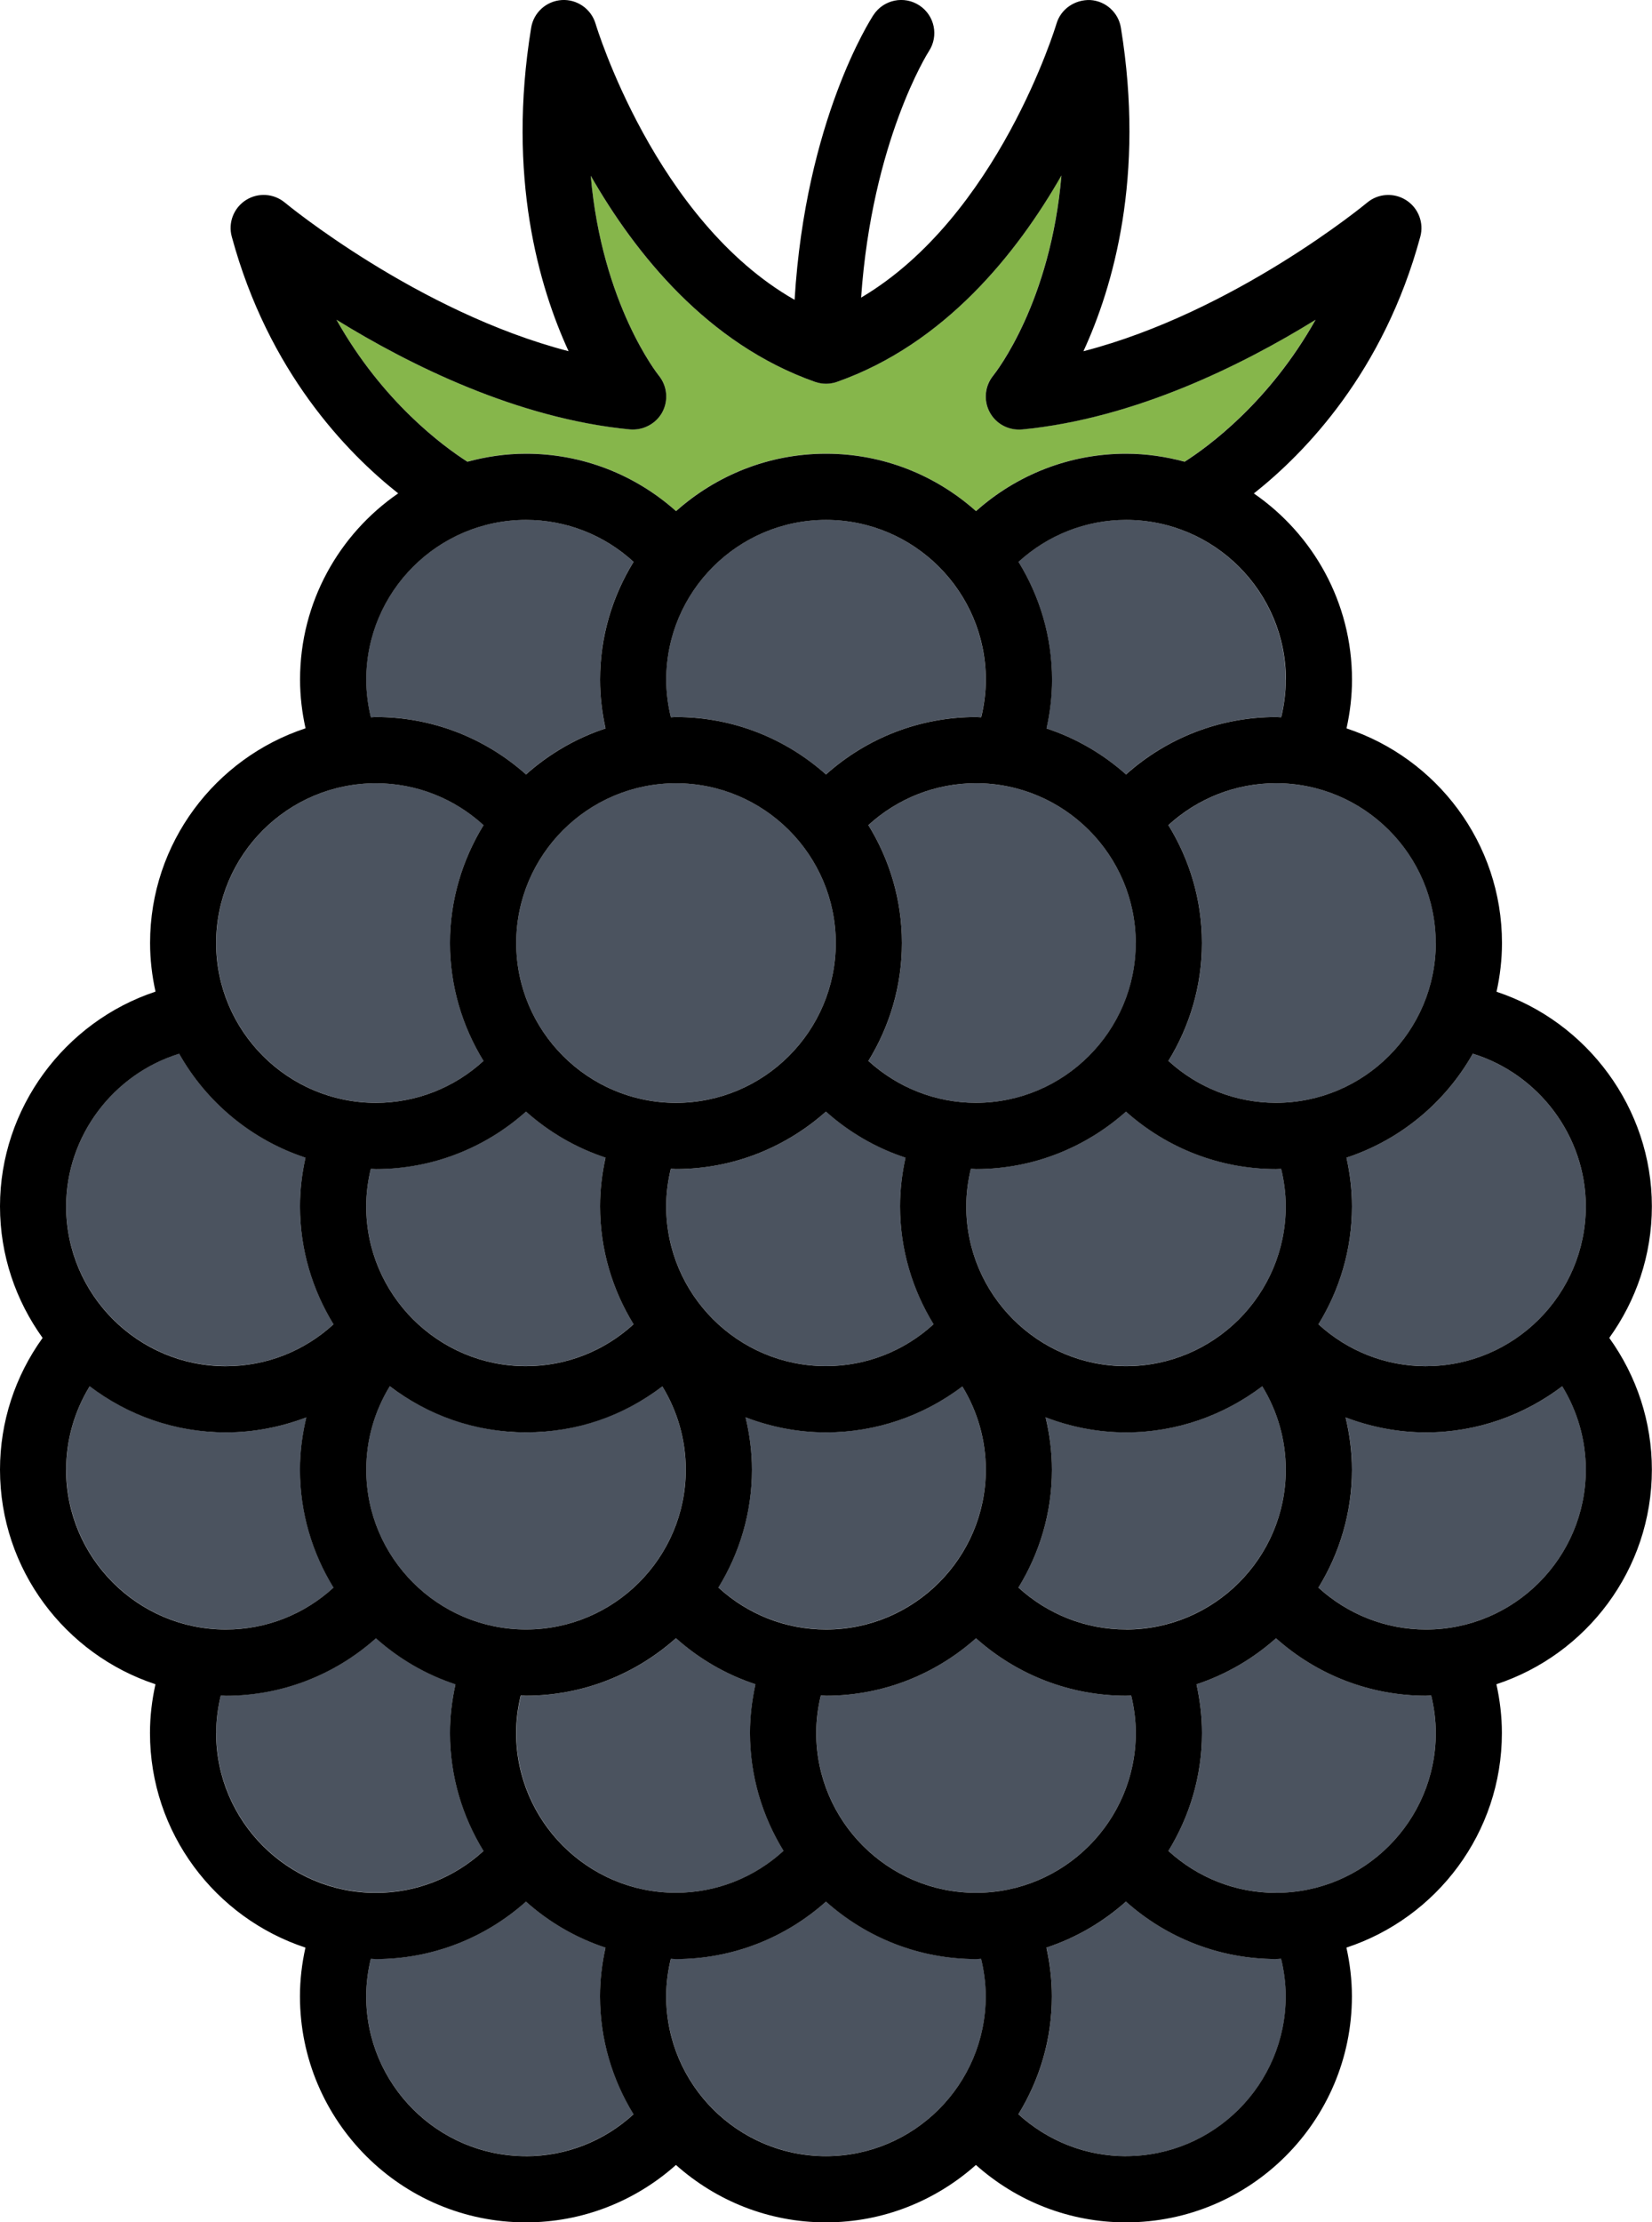
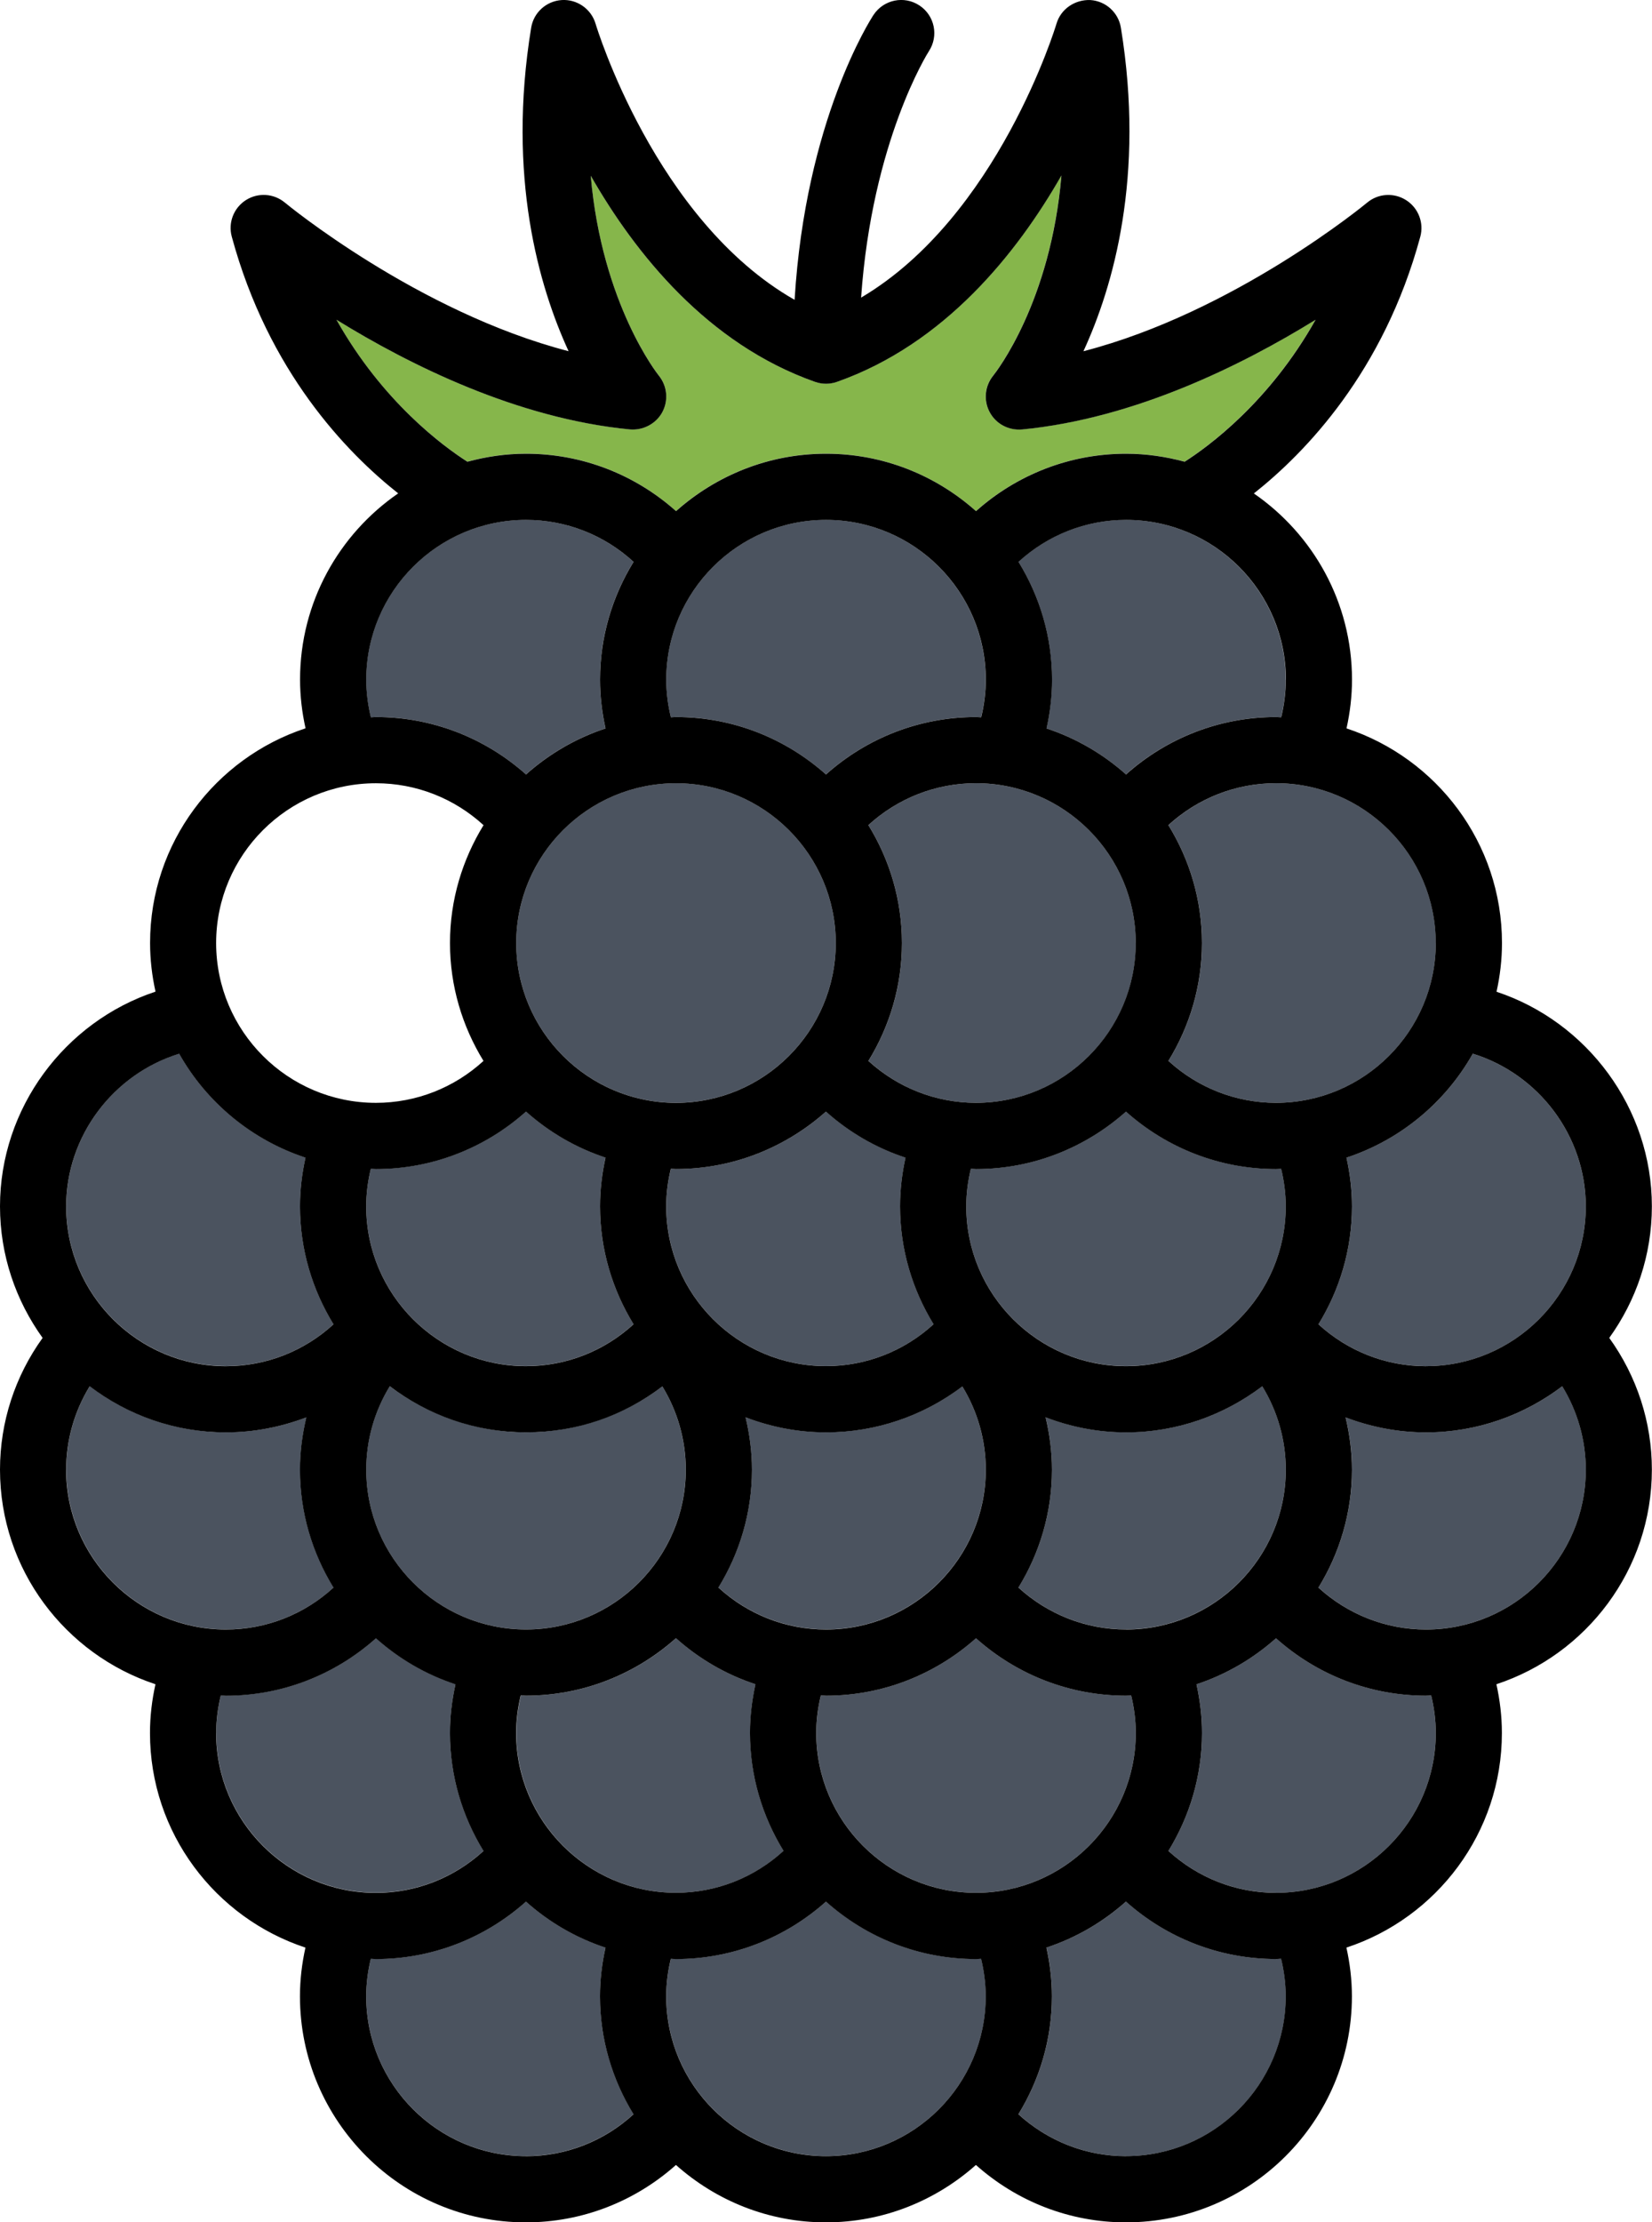
<svg xmlns="http://www.w3.org/2000/svg" id="Layer_2" data-name="Layer 2" viewBox="0 0 379.57 510.51">
  <defs>
    <style> .cls-1 { fill: #86b64b; } .cls-2 { fill: #4b535f; } </style>
  </defs>
  <g id="Layer_1-2" data-name="Layer 1">
    <g>
      <path class="cls-2" d="m224.25,434.81c20.24,0,36.71-16.47,36.71-36.71,0-2.94-.38-5.82-1.06-8.63-.4,0-.78.06-1.18.06-12.88,0-25.03-4.77-34.47-13.19-9.18,8.18-21.23,13.19-34.46,13.19-.4,0-.78-.06-1.18-.07-.68,2.81-1.06,5.7-1.06,8.64,0,20.24,16.47,36.71,36.71,36.71Z" />
      <path class="cls-2" d="m155.32,434.81c9.27,0,18-3.48,24.72-9.63-4.85-7.89-7.7-17.15-7.7-27.08,0-3.8.45-7.54,1.26-11.19-6.74-2.21-12.93-5.81-18.27-10.58-9.18,8.18-21.23,13.2-34.46,13.2-.4,0-.79-.05-1.18-.06-.68,2.81-1.06,5.69-1.06,8.63,0,20.24,16.47,36.71,36.71,36.71Z" />
      <path class="cls-2" d="m294.36,268.48c-.4,0-.78.06-1.18.06-12.88,0-25.03-4.77-34.47-13.19-9.18,8.18-21.23,13.19-34.46,13.19-.4,0-.78-.06-1.18-.07-.68,2.81-1.06,5.69-1.06,8.64,0,20.24,16.47,36.71,36.71,36.71s36.71-16.47,36.71-36.71c0-2.94-.38-5.82-1.06-8.63Z" />
      <path class="cls-2" d="m258.72,119.42c-9.26,0-18,3.48-24.72,9.64,4.85,7.89,7.7,17.15,7.7,27.07,0,3.81-.45,7.54-1.26,11.2,6.83,2.25,13.01,5.89,18.26,10.57,9.44-8.42,21.59-13.19,34.47-13.19.4,0,.78.05,1.18.06.68-2.81,1.06-5.7,1.06-8.64,0-20.24-16.47-36.71-36.71-36.71Z" />
      <path class="cls-2" d="m295.43,337.61c0-6.84-1.9-13.44-5.41-19.17-8.71,6.62-19.54,10.59-31.3,10.59-6.51,0-12.73-1.26-18.48-3.46.93,3.91,1.46,7.94,1.46,12.03,0,9.93-2.85,19.18-7.7,27.08,6.72,6.15,15.46,9.63,24.72,9.63,20.24,0,36.71-16.47,36.71-36.71Z" />
      <path class="cls-2" d="m120.85,374.32c20.24,0,36.71-16.47,36.71-36.71,0-6.83-1.89-13.41-5.39-19.13-8.92,6.77-19.84,10.55-31.32,10.55s-22.58-3.98-31.3-10.59c-3.51,5.72-5.41,12.32-5.41,19.17,0,20.24,16.47,36.71,36.71,36.71Z" />
      <path class="cls-2" d="m189.78,255.35c-9.18,8.18-21.23,13.19-34.46,13.19-.4,0-.79-.05-1.18-.06-.68,2.81-1.06,5.69-1.06,8.63,0,20.24,16.47,36.71,36.71,36.71,9.27,0,18-3.48,24.72-9.63-4.85-7.89-7.7-17.15-7.7-27.08,0-3.8.45-7.54,1.25-11.19-6.74-2.21-12.93-5.81-18.28-10.58Z" />
      <path class="cls-1" d="m107.38,106.05c4.3-1.16,8.81-1.84,13.47-1.84,12.88,0,25.03,4.77,34.47,13.19,9.18-8.18,21.23-13.19,34.46-13.19s25.28,5.02,34.46,13.19c9.44-8.42,21.59-13.19,34.47-13.19,4.67,0,9.17.68,13.47,1.84,5.54-3.54,19.47-13.74,30.08-32.61-16.81,10.39-41.55,22.7-67.44,25.2-3.06.25-5.99-1.28-7.44-3.98-1.45-2.71-1.12-6.02.82-8.4.68-.84,13.2-16.85,15.67-45.97-10.24,17.93-26.85,38.71-51.57,47.41-1.64.58-3.42.58-5.05,0-24.69-8.7-41.29-29.43-51.53-47.35,2.57,29.53,15.46,45.69,15.63,45.9,1.94,2.38,2.27,5.69.82,8.4-1.45,2.71-4.41,4.24-7.44,3.98-25.89-2.5-50.63-14.81-67.44-25.2,10.6,18.87,24.54,29.07,30.08,32.61Z" />
      <path class="cls-2" d="m268.46,189.55c4.85,7.9,7.71,17.15,7.71,27.08s-2.85,19.18-7.7,27.08c6.72,6.15,15.45,9.63,24.72,9.63,20.24,0,36.71-16.47,36.71-36.71s-16.47-36.71-36.71-36.71c-9.27,0-18,3.48-24.72,9.63Z" />
      <path class="cls-2" d="m85.2,268.48c-.68,2.81-1.06,5.69-1.06,8.63,0,20.24,16.47,36.71,36.71,36.71,9.27,0,18-3.48,24.72-9.63-4.85-7.89-7.7-17.15-7.7-27.08,0-3.8.45-7.54,1.26-11.2-6.83-2.25-13.01-5.89-18.27-10.57-9.44,8.42-21.59,13.19-34.47,13.19-.4,0-.79-.05-1.18-.06Z" />
      <path class="cls-2" d="m260.96,216.63c0-20.24-16.47-36.71-36.71-36.71-9.27,0-18,3.48-24.72,9.63,4.85,7.9,7.71,17.15,7.71,27.08s-2.85,19.18-7.7,27.08c6.72,6.15,15.45,9.63,24.72,9.63,20.24,0,36.71-16.47,36.71-36.71Z" />
      <path class="cls-2" d="m189.78,119.42c-20.24,0-36.71,16.47-36.71,36.71,0,2.94.38,5.83,1.06,8.64.4,0,.78-.06,1.18-.06,13.23,0,25.28,5.02,34.46,13.19,9.44-8.42,21.59-13.19,34.47-13.19.4,0,.79.05,1.18.06.68-2.81,1.06-5.69,1.06-8.64,0-20.24-16.47-36.71-36.71-36.71Z" />
      <path class="cls-2" d="m118.61,216.63c0,20.24,16.47,36.71,36.71,36.71s36.71-16.47,36.71-36.71-16.47-36.71-36.71-36.71-36.71,16.47-36.71,36.71Z" />
      <path class="cls-2" d="m226.49,337.61c0-6.83-1.89-13.41-5.39-19.13-8.92,6.78-19.84,10.55-31.32,10.55-6.52,0-12.73-1.26-18.48-3.46.93,3.91,1.46,7.93,1.46,12.03,0,9.93-2.85,19.18-7.7,27.07,6.72,6.15,15.46,9.64,24.72,9.64,20.24,0,36.71-16.47,36.71-36.71Z" />
      <path class="cls-2" d="m224.25,450.02c-13.23,0-25.28-5.02-34.46-13.19-9.44,8.42-21.58,13.19-34.47,13.19-.4,0-.79-.05-1.18-.06-.68,2.81-1.06,5.69-1.06,8.63,0,20.24,16.47,36.71,36.71,36.71s36.71-16.47,36.71-36.71c0-2.94-.38-5.82-1.06-8.63-.4,0-.78.06-1.18.06Z" />
      <path class="cls-2" d="m327.65,329.04c-6.42,0-12.65-1.23-18.47-3.44.93,3.9,1.46,7.92,1.46,12.02,0,9.93-2.85,19.18-7.7,27.08,6.72,6.15,15.45,9.63,24.72,9.63,20.24,0,36.71-16.47,36.71-36.71,0-6.85-1.9-13.44-5.42-19.17-8.71,6.62-19.54,10.59-31.3,10.59Z" />
      <path class="cls-2" d="m293.18,450.02c-12.88,0-25.03-4.77-34.47-13.19-5.25,4.68-11.44,8.32-18.27,10.57.81,3.66,1.26,7.39,1.26,11.2,0,9.93-2.85,19.18-7.7,27.08,6.72,6.15,15.46,9.63,24.72,9.63,20.24,0,36.71-16.47,36.71-36.71,0-2.94-.38-5.82-1.06-8.63-.4,0-.78.06-1.18.06Z" />
      <path class="cls-2" d="m327.65,389.53c-12.88,0-25.03-4.77-34.47-13.19-5.25,4.68-11.44,8.32-18.27,10.57.81,3.66,1.26,7.39,1.26,11.2,0,9.93-2.85,19.18-7.71,27.08,6.72,6.15,15.45,9.63,24.72,9.63,20.24,0,36.71-16.47,36.71-36.71,0-2.94-.38-5.83-1.06-8.63-.4,0-.78.06-1.18.06Z" />
      <path class="cls-2" d="m338.4,242.05c-6.31,11.19-16.64,19.8-29.03,23.88.81,3.66,1.26,7.39,1.26,11.2,0,9.93-2.85,19.18-7.7,27.08,6.72,6.15,15.45,9.63,24.72,9.63,20.24,0,36.71-16.47,36.71-36.71,0-16.2-10.85-30.41-25.96-35.07Z" />
      <path class="cls-2" d="m111.1,425.18c-4.85-7.9-7.7-17.15-7.7-27.08,0-3.8.45-7.54,1.26-11.2-6.83-2.25-13.01-5.89-18.27-10.57-9.44,8.42-21.59,13.19-34.47,13.19-.4,0-.79-.05-1.18-.06-.68,2.81-1.06,5.69-1.06,8.63,0,20.24,16.47,36.71,36.71,36.71,9.26,0,18-3.48,24.72-9.63Z" />
      <path class="cls-2" d="m51.92,313.83c9.27,0,18-3.48,24.72-9.63-4.85-7.89-7.7-17.15-7.7-27.08,0-3.8.45-7.54,1.26-11.2-12.39-4.08-22.71-12.69-29.03-23.88-15.11,4.66-25.96,18.87-25.96,35.07,0,20.24,16.47,36.71,36.71,36.71Z" />
-       <path class="cls-2" d="m86.38,253.34c9.26,0,18-3.48,24.72-9.63-4.85-7.9-7.7-17.15-7.7-27.08s2.85-19.18,7.71-27.08c-6.72-6.15-15.45-9.63-24.72-9.63-20.24,0-36.71,16.47-36.71,36.71s16.47,36.71,36.71,36.71Z" />
      <path class="cls-2" d="m139.12,447.4c-6.83-2.25-13.01-5.89-18.27-10.57-9.44,8.42-21.59,13.19-34.47,13.19-.4,0-.79-.05-1.18-.06-.68,2.81-1.06,5.69-1.06,8.63,0,20.24,16.47,36.71,36.71,36.71,9.26,0,18-3.49,24.72-9.63-4.85-7.9-7.7-17.15-7.7-27.08,0-3.8.45-7.54,1.26-11.2Z" />
      <path class="cls-2" d="m76.64,364.69c-4.85-7.9-7.7-17.15-7.7-27.08,0-4.09.53-8.11,1.46-12.02-5.82,2.22-12.05,3.44-18.47,3.44-11.76,0-22.58-3.98-31.3-10.59-3.51,5.72-5.41,12.32-5.41,19.17,0,20.24,16.47,36.71,36.71,36.71,9.27,0,18-3.48,24.72-9.63Z" />
      <path class="cls-2" d="m86.38,164.71c12.89,0,25.03,4.77,34.47,13.19,5.25-4.68,11.44-8.32,18.27-10.57-.81-3.66-1.26-7.4-1.26-11.2,0-9.93,2.85-19.18,7.7-27.07-6.72-6.15-15.46-9.64-24.72-9.64-20.24,0-36.71,16.47-36.71,36.71,0,2.94.38,5.83,1.06,8.64.4,0,.78-.06,1.18-.06Z" />
      <path d="m343.85,227.82c.8-3.61,1.25-7.35,1.25-11.19,0-22.97-15.01-42.47-35.72-49.3.81-3.66,1.26-7.4,1.26-11.2,0-17.73-8.94-33.39-22.55-42.77,11.87-9.4,29.84-27.97,38.24-58.98.87-3.2-.44-6.6-3.24-8.39-2.8-1.79-6.43-1.57-8.97.56-.35.29-30.46,25.16-65.19,34.14,6.83-14.82,14.18-40.1,8.61-74.32-.57-3.5-3.49-6.14-7.03-6.36-3.53-.13-6.77,2.04-7.77,5.44-.14.49-13.43,44.34-44.89,62.92,2.51-35.98,15.37-56.29,15.57-56.6,2.3-3.5,1.34-8.2-2.16-10.51-3.5-2.32-8.21-1.36-10.54,2.14-.69,1.05-15.65,24.23-18.15,65.48-32.07-18.28-45.59-62.93-45.73-63.43-1.01-3.4-4.25-5.66-7.77-5.44-3.54.23-6.46,2.86-7.03,6.36-5.58,34.21,1.78,59.49,8.6,74.31-34.67-8.99-64.85-33.85-65.19-34.14-2.55-2.12-6.18-2.35-8.97-.56-2.79,1.79-4.1,5.19-3.23,8.38,8.4,31.01,26.36,49.58,38.24,58.98-13.6,9.37-22.55,25.04-22.55,42.77,0,3.81.45,7.54,1.26,11.2-20.71,6.82-35.72,26.33-35.72,49.3,0,3.85.45,7.58,1.25,11.19C14.86,234.72,0,254.56,0,277.12c0,11.28,3.66,21.7,9.79,30.23-6.32,8.78-9.79,19.3-9.79,30.26,0,22.97,15.01,42.47,35.72,49.3-.81,3.66-1.26,7.39-1.26,11.2,0,22.97,15.01,42.47,35.72,49.3-.81,3.66-1.26,7.39-1.26,11.2,0,28.63,23.29,51.92,51.92,51.92,12.88,0,25.03-4.77,34.47-13.19,9.18,8.18,21.23,13.19,34.46,13.19s25.28-5.02,34.46-13.19c9.44,8.42,21.59,13.19,34.47,13.19,28.63,0,51.92-23.29,51.92-51.92,0-3.8-.45-7.54-1.26-11.2,20.71-6.82,35.72-26.33,35.72-49.3,0-3.8-.45-7.54-1.26-11.2,20.71-6.82,35.72-26.33,35.72-49.3,0-10.97-3.47-21.48-9.79-30.26,6.14-8.53,9.79-18.95,9.79-30.23,0-22.56-14.86-42.4-35.72-49.3Zm-13.96-11.19c0,20.24-16.47,36.71-36.71,36.71-9.26,0-18-3.48-24.72-9.63,4.85-7.9,7.7-17.15,7.7-27.08s-2.85-19.18-7.71-27.08c6.72-6.15,15.45-9.63,24.72-9.63,20.24,0,36.71,16.47,36.71,36.71Zm-115.39,87.57c-6.72,6.15-15.45,9.63-24.72,9.63-20.24,0-36.71-16.47-36.71-36.71,0-2.94.38-5.82,1.06-8.63.4,0,.78.06,1.18.06,13.23,0,25.28-5.02,34.46-13.19,5.34,4.77,11.54,8.37,18.28,10.58-.8,3.65-1.25,7.39-1.25,11.19,0,9.93,2.85,19.18,7.7,27.08Zm-14.97-60.49c4.85-7.9,7.7-17.15,7.7-27.08s-2.85-19.18-7.71-27.08c6.72-6.15,15.45-9.63,24.72-9.63,20.24,0,36.71,16.47,36.71,36.71s-16.47,36.71-36.71,36.71c-9.26,0-18-3.49-24.72-9.63Zm25.9-78.93c-.4,0-.78-.06-1.18-.06-12.89,0-25.03,4.77-34.47,13.19-9.18-8.18-21.23-13.19-34.46-13.19-.4,0-.78.05-1.18.06-.68-2.81-1.06-5.7-1.06-8.64,0-20.24,16.47-36.71,36.71-36.71s36.71,16.47,36.71,36.71c0,2.94-.38,5.83-1.06,8.64Zm-70.11,15.15c20.24,0,36.71,16.47,36.71,36.71s-16.47,36.71-36.71,36.71-36.71-16.47-36.71-36.71,16.47-36.71,36.71-36.71Zm-34.46,75.43c5.25,4.68,11.44,8.32,18.27,10.57-.81,3.66-1.26,7.39-1.26,11.2,0,9.93,2.85,19.18,7.7,27.08-6.72,6.15-15.45,9.63-24.72,9.63-20.24,0-36.71-16.47-36.71-36.71,0-2.94.38-5.82,1.06-8.63.4,0,.78.06,1.18.06,12.88,0,25.03-4.77,34.47-13.19Zm-31.3,63.09c8.71,6.62,19.54,10.59,31.3,10.59s22.4-3.78,31.32-10.55c3.5,5.72,5.39,12.3,5.39,19.13,0,20.24-16.47,36.71-36.71,36.71s-36.71-16.47-36.71-36.71c0-6.84,1.9-13.44,5.41-19.17Zm30.11,71.02c.4,0,.78.06,1.18.06,13.23,0,25.28-5.02,34.46-13.2,5.34,4.77,11.54,8.37,18.27,10.58-.8,3.66-1.26,7.39-1.26,11.19,0,9.93,2.85,19.18,7.7,27.08-6.72,6.15-15.45,9.63-24.72,9.63-20.24,0-36.71-16.47-36.71-36.71,0-2.94.38-5.82,1.06-8.63Zm45.4-24.78c4.85-7.89,7.7-17.15,7.7-27.07,0-4.1-.53-8.12-1.46-12.03,5.75,2.2,11.96,3.46,18.48,3.46,11.48,0,22.39-3.78,31.32-10.55,3.5,5.72,5.39,12.3,5.39,19.13,0,20.24-16.47,36.71-36.71,36.71-9.26,0-18-3.48-24.72-9.64Zm23.54,24.78c.4,0,.78.07,1.18.07,13.23,0,25.28-5.02,34.46-13.19,9.44,8.42,21.59,13.19,34.47,13.19.4,0,.79-.05,1.18-.06.68,2.81,1.06,5.69,1.06,8.63,0,20.24-16.47,36.71-36.71,36.71s-36.71-16.47-36.71-36.71c0-2.94.38-5.83,1.06-8.64Zm70.11-15.14c-9.26,0-18-3.49-24.72-9.63,4.85-7.9,7.7-17.15,7.7-27.08,0-4.1-.53-8.12-1.46-12.03,5.75,2.2,11.96,3.46,18.48,3.46,11.76,0,22.58-3.98,31.3-10.59,3.51,5.73,5.41,12.32,5.41,19.17,0,20.24-16.47,36.71-36.71,36.71Zm0-60.49c-20.24,0-36.71-16.47-36.71-36.71,0-2.95.38-5.83,1.06-8.64.4,0,.78.07,1.18.07,13.23,0,25.28-5.02,34.46-13.19,9.44,8.42,21.59,13.19,34.47,13.19.4,0,.79-.05,1.18-.06.68,2.81,1.06,5.69,1.06,8.63,0,20.24-16.47,36.71-36.71,36.71Zm36.71-157.7c0,2.94-.38,5.83-1.06,8.64-.4,0-.78-.06-1.18-.06-12.89,0-25.03,4.77-34.47,13.19-5.25-4.68-11.44-8.32-18.26-10.57.81-3.66,1.26-7.39,1.26-11.2,0-9.93-2.85-19.18-7.7-27.07,6.72-6.15,15.46-9.64,24.72-9.64,20.24,0,36.71,16.47,36.71,36.71ZM77.3,73.45c16.81,10.39,41.55,22.7,67.44,25.2,3.02.25,5.99-1.28,7.44-3.98,1.45-2.71,1.12-6.02-.82-8.4-.17-.21-13.06-16.37-15.63-45.9,10.24,17.91,26.84,38.65,51.53,47.35,1.64.58,3.42.58,5.05,0,24.72-8.71,41.33-29.49,51.57-47.41-2.47,29.12-14.99,45.12-15.67,45.97-1.94,2.38-2.27,5.69-.82,8.4,1.45,2.71,4.37,4.24,7.44,3.98,25.89-2.5,50.63-14.81,67.44-25.2-10.6,18.87-24.54,29.07-30.08,32.61-4.3-1.16-8.81-1.84-13.47-1.84-12.88,0-25.03,4.77-34.47,13.19-9.18-8.18-21.23-13.19-34.46-13.19s-25.28,5.02-34.46,13.19c-9.44-8.42-21.59-13.19-34.47-13.19-4.67,0-9.17.68-13.47,1.84-5.54-3.54-19.47-13.74-30.08-32.61Zm43.55,45.98c9.26,0,18,3.48,24.72,9.64-4.85,7.89-7.7,17.15-7.7,27.07,0,3.81.45,7.54,1.26,11.2-6.83,2.25-13.01,5.89-18.27,10.57-9.44-8.42-21.59-13.19-34.47-13.19-.4,0-.78.05-1.18.06-.68-2.81-1.06-5.7-1.06-8.64,0-20.24,16.47-36.71,36.71-36.71Zm-34.47,60.5c9.27,0,18,3.48,24.72,9.63-4.85,7.9-7.71,17.15-7.71,27.08s2.85,19.18,7.7,27.08c-6.72,6.15-15.45,9.63-24.72,9.63-20.24,0-36.71-16.47-36.71-36.71s16.47-36.71,36.71-36.71Zm-45.22,62.13c6.31,11.19,16.64,19.8,29.03,23.88-.81,3.66-1.26,7.39-1.26,11.2,0,9.93,2.85,19.18,7.7,27.08-6.72,6.15-15.45,9.63-24.72,9.63-20.24,0-36.71-16.47-36.71-36.71,0-16.2,10.85-30.41,25.96-35.07Zm-25.96,95.57c0-6.84,1.9-13.44,5.41-19.17,8.71,6.62,19.54,10.59,31.3,10.59,6.42,0,12.65-1.23,18.47-3.44-.93,3.91-1.46,7.92-1.46,12.02,0,9.93,2.85,19.18,7.7,27.08-6.72,6.15-15.45,9.63-24.72,9.63-20.24,0-36.71-16.47-36.71-36.71Zm34.47,60.49c0-2.94.38-5.83,1.06-8.63.4,0,.78.06,1.18.06,12.88,0,25.03-4.77,34.47-13.19,5.25,4.68,11.44,8.32,18.27,10.57-.81,3.66-1.26,7.39-1.26,11.2,0,9.93,2.85,19.18,7.7,27.08-6.72,6.15-15.45,9.63-24.72,9.63-20.24,0-36.71-16.47-36.71-36.71Zm71.18,97.2c-20.24,0-36.71-16.47-36.71-36.71,0-2.94.38-5.82,1.06-8.63.4,0,.78.06,1.18.06,12.88,0,25.03-4.77,34.47-13.19,5.25,4.68,11.44,8.32,18.27,10.57-.81,3.66-1.26,7.39-1.26,11.2,0,9.93,2.85,19.18,7.7,27.08-6.72,6.15-15.46,9.63-24.72,9.63Zm68.93,0c-20.24,0-36.71-16.47-36.71-36.71,0-2.94.38-5.82,1.06-8.63.4,0,.78.06,1.18.06,12.89,0,25.03-4.77,34.47-13.19,9.18,8.18,21.23,13.19,34.46,13.19.4,0,.79-.05,1.18-.06.68,2.81,1.06,5.69,1.06,8.63,0,20.24-16.47,36.71-36.71,36.71Zm68.93,0c-9.26,0-18-3.49-24.72-9.63,4.85-7.9,7.7-17.15,7.7-27.08,0-3.8-.45-7.54-1.26-11.2,6.83-2.25,13.01-5.89,18.27-10.57,9.44,8.42,21.59,13.19,34.47,13.19.4,0,.79-.05,1.18-.06.68,2.81,1.06,5.69,1.06,8.63,0,20.24-16.47,36.71-36.71,36.71Zm34.47-60.49c-9.26,0-18-3.48-24.72-9.63,4.85-7.9,7.71-17.15,7.71-27.08,0-3.8-.45-7.54-1.26-11.2,6.83-2.25,13.01-5.89,18.27-10.57,9.44,8.42,21.59,13.19,34.47,13.19.4,0,.79-.05,1.18-.06.68,2.81,1.06,5.69,1.06,8.63,0,20.24-16.47,36.71-36.71,36.71Zm34.47-60.49c-9.26,0-18-3.49-24.72-9.63,4.85-7.9,7.7-17.15,7.7-27.08,0-4.09-.53-8.11-1.46-12.02,5.82,2.21,12.05,3.44,18.47,3.44,11.76,0,22.58-3.98,31.3-10.59,3.51,5.72,5.42,12.32,5.42,19.17,0,20.24-16.47,36.71-36.71,36.71Zm0-60.49c-9.27,0-18-3.48-24.72-9.63,4.85-7.89,7.7-17.15,7.7-27.08,0-3.8-.45-7.54-1.26-11.2,12.39-4.08,22.71-12.69,29.03-23.88,15.11,4.66,25.96,18.87,25.96,35.07,0,20.24-16.47,36.71-36.71,36.71Z" />
    </g>
  </g>
</svg>